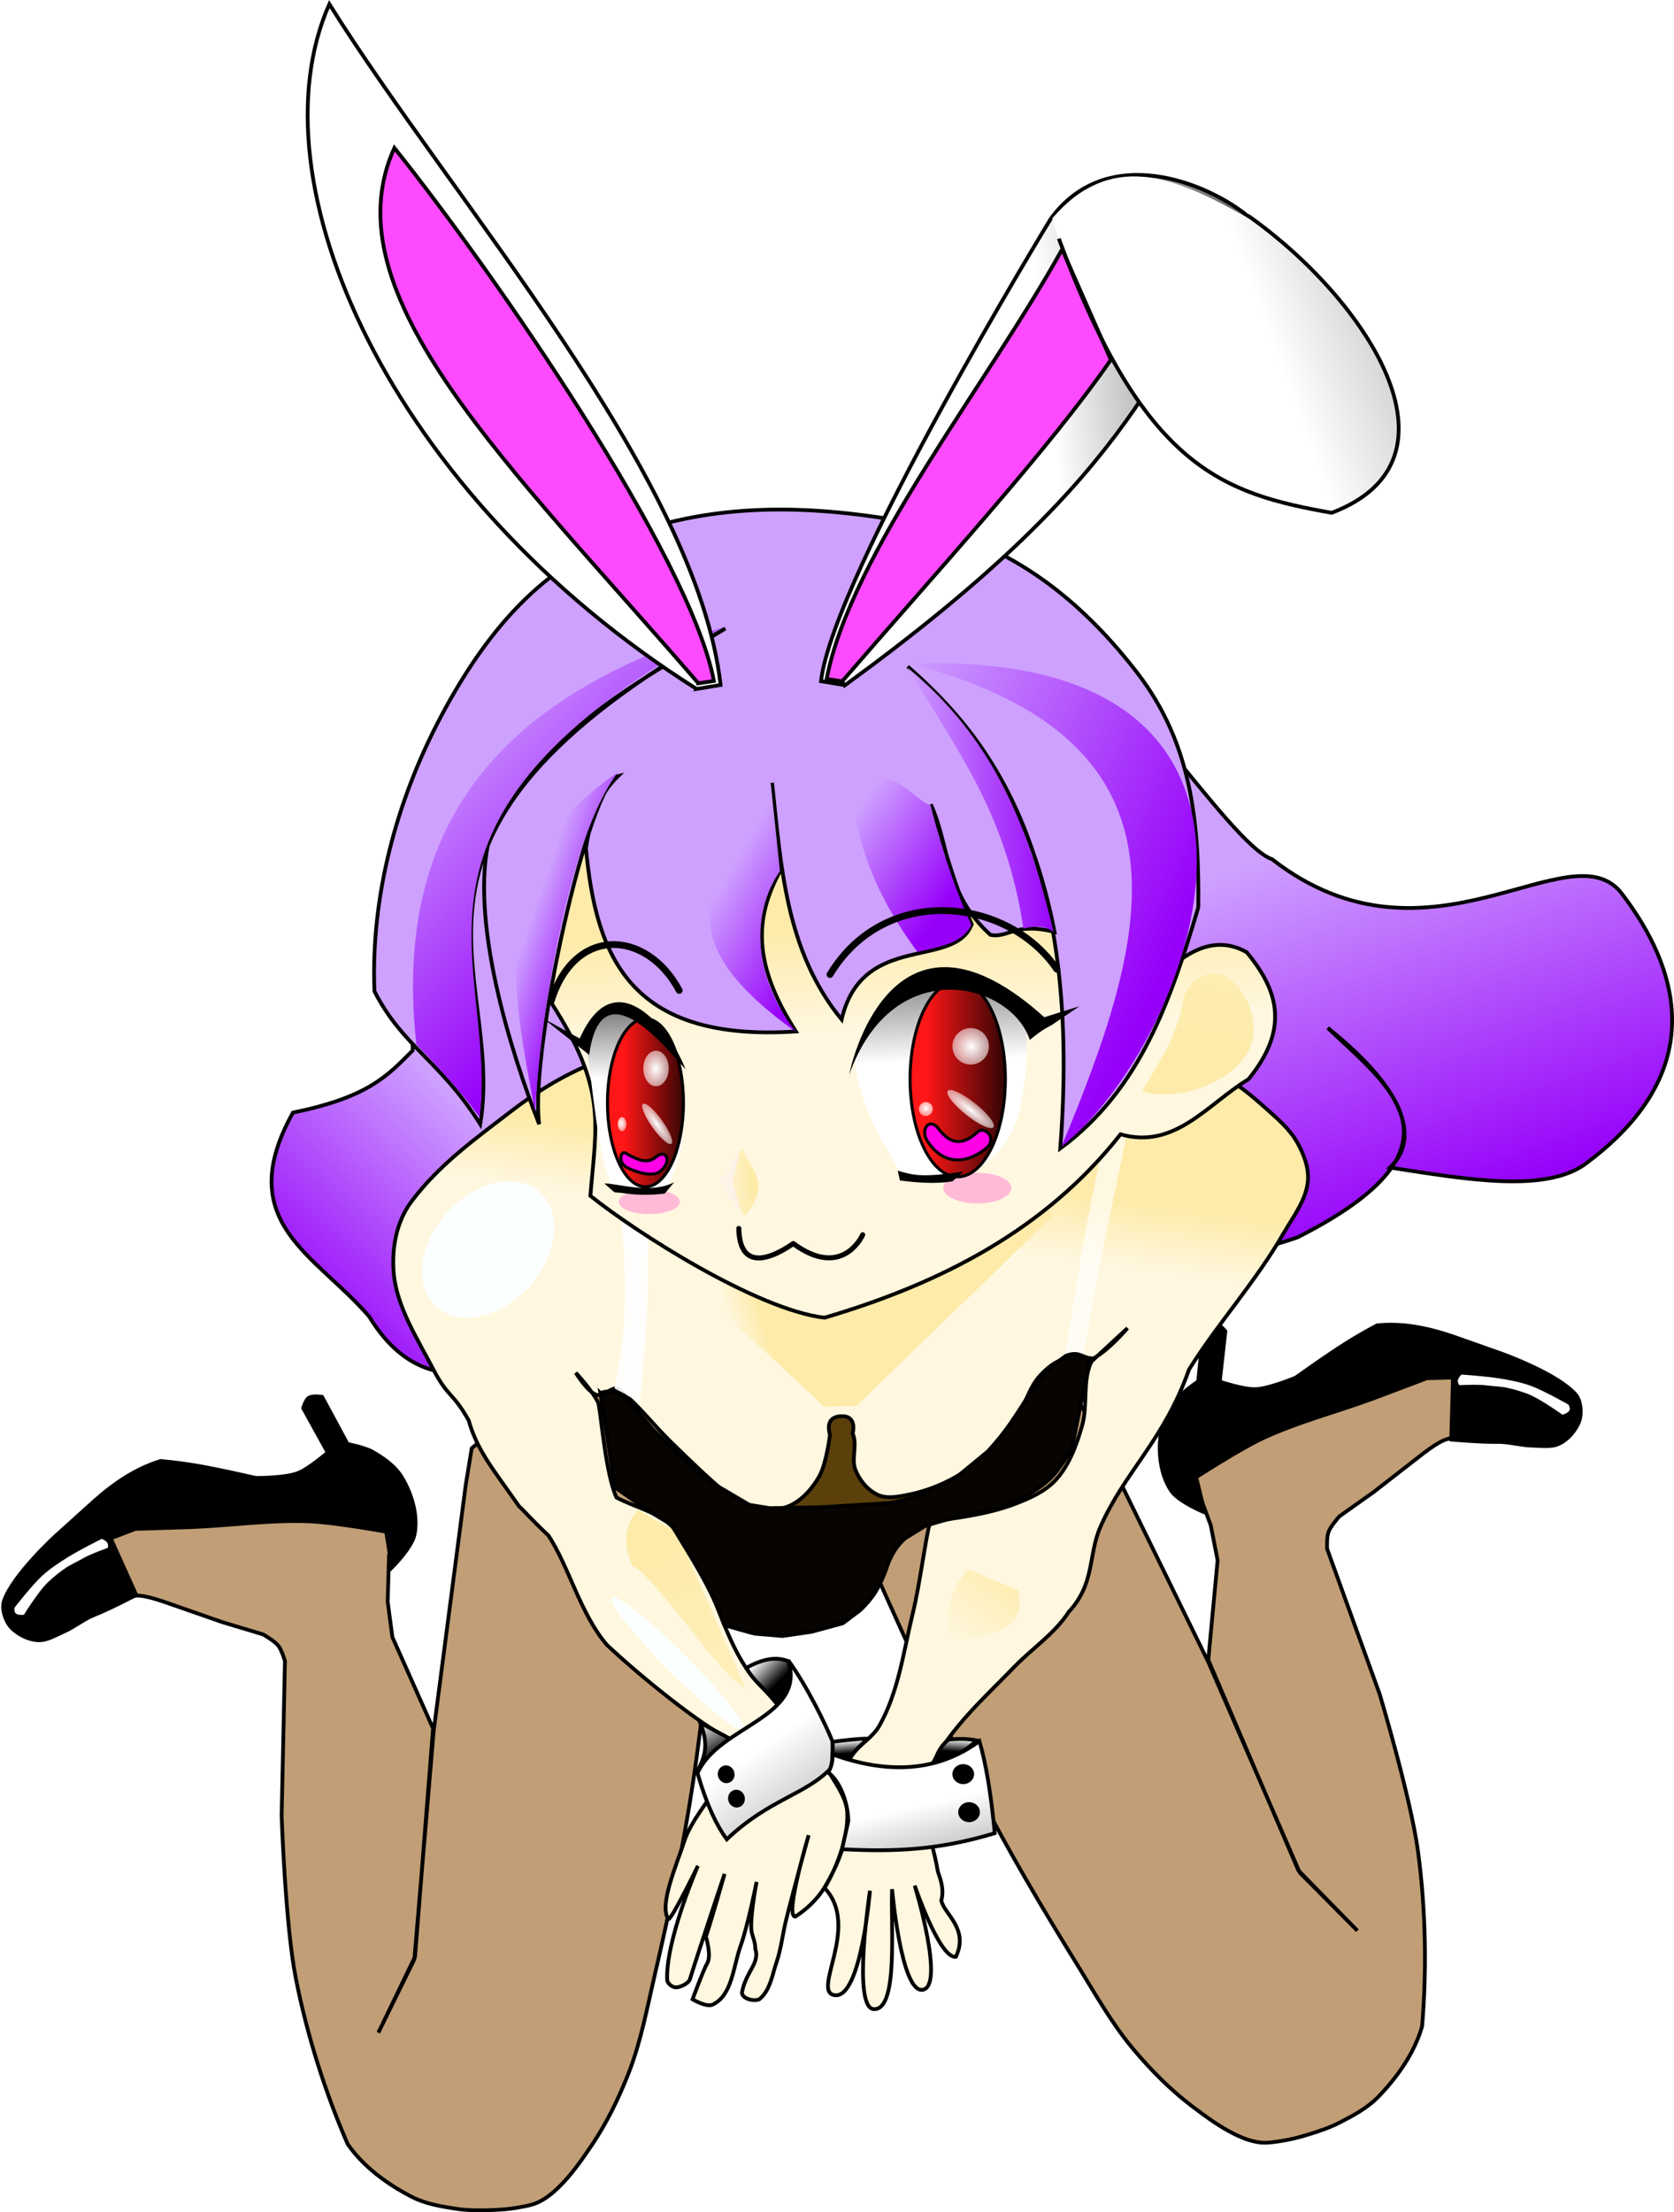
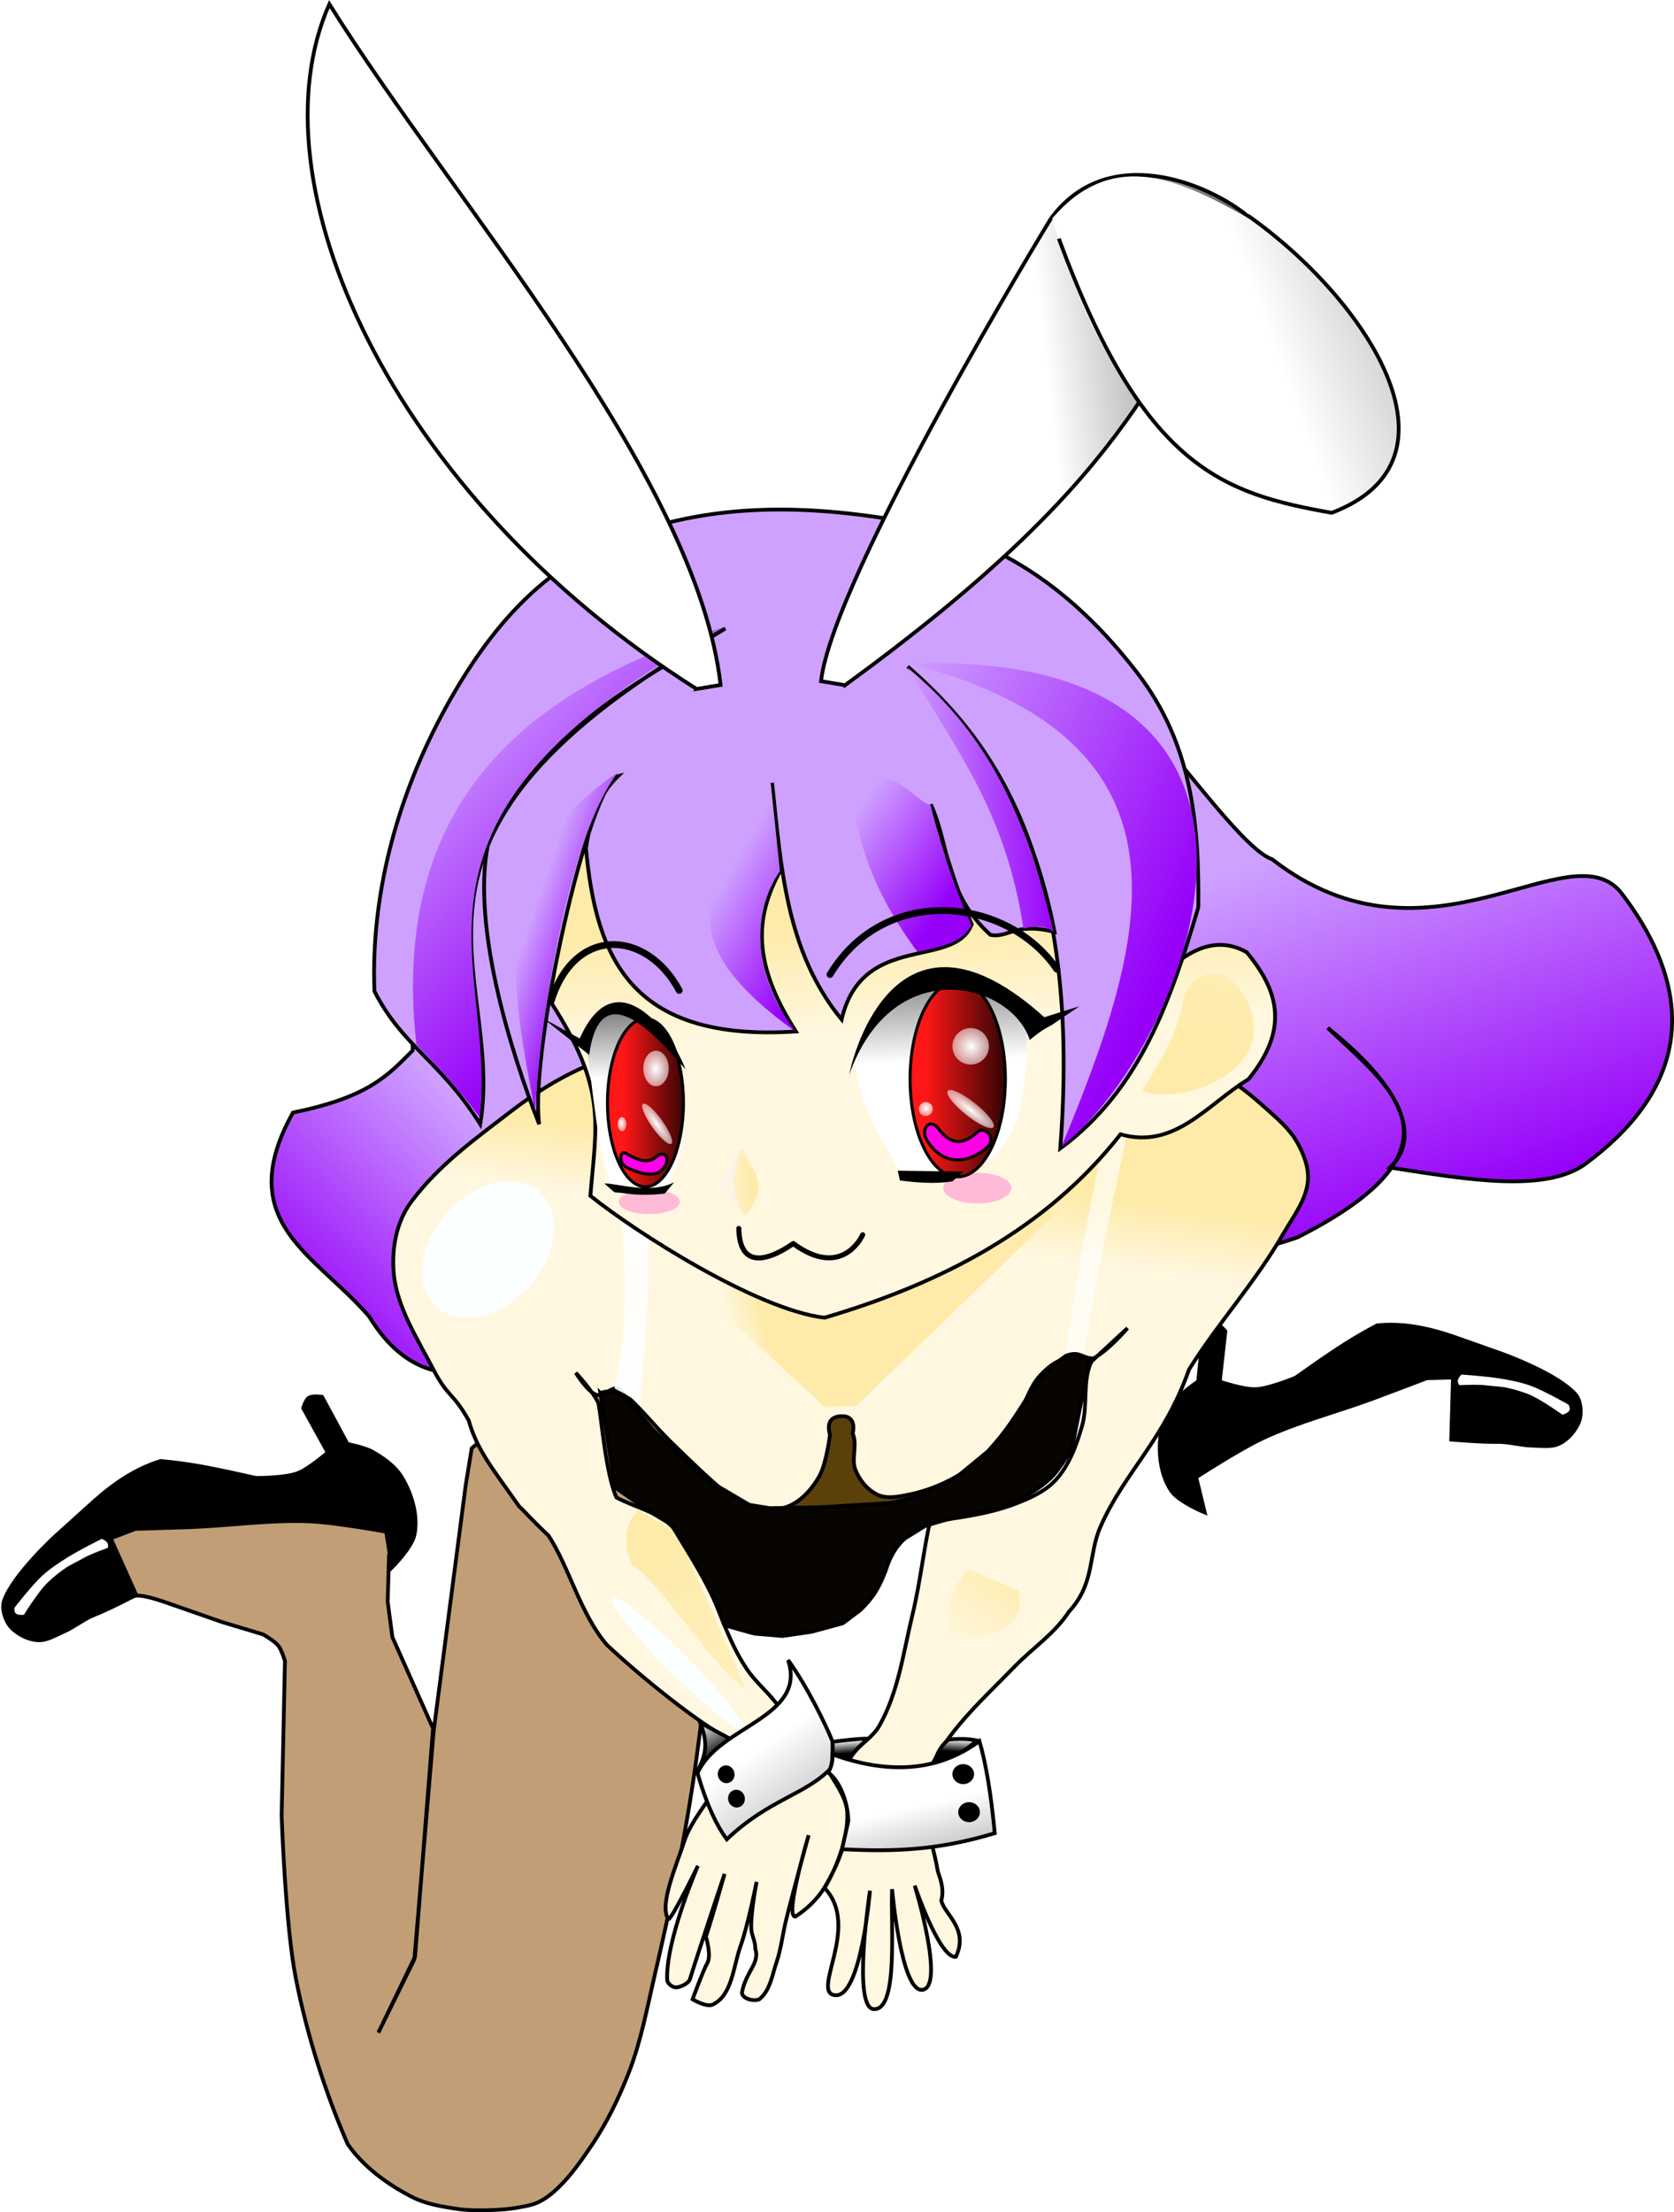
<svg xmlns="http://www.w3.org/2000/svg" xmlns:xlink="http://www.w3.org/1999/xlink" width="125.19mm" height="165.42mm" version="1.1" viewBox="0 0 443.6 586.12">
  <defs>
    <linearGradient id="c">
      <stop stop-color="#fff7df" offset="0" />
      <stop stop-color="#feeba9" offset="1" />
    </linearGradient>
    <linearGradient id="b">
      <stop stop-color="#cea1ff" offset="0" />
      <stop stop-color="#9600f9" offset="1" />
    </linearGradient>
    <filter id="ap" x="-.153" y="-.189" width="1.307" height="1.378" color-interpolation-filters="sRGB">
      <feGaussianBlur stdDeviation="1.585" />
    </filter>
    <filter id="ao" x="-.153" y="-.189" width="1.307" height="1.378" color-interpolation-filters="sRGB">
      <feGaussianBlur stdDeviation="1.585" />
    </filter>
    <linearGradient id="a">
      <stop stop-color="#fff" offset="0" />
      <stop offset="1" />
    </linearGradient>
    <linearGradient id="e">
      <stop stop-color="#ff1616" offset="0" />
      <stop offset="1" />
    </linearGradient>
    <linearGradient id="d">
      <stop stop-color="#fff" offset="0" />
      <stop stop-color="#fff" stop-opacity="0" offset="1" />
    </linearGradient>
    <linearGradient id="y" x1="388.78" x2="387.44" y1="287.1" y2="259.33" gradientUnits="userSpaceOnUse" xlink:href="#c" />
    <linearGradient id="x" x1="410.87" x2="413.29" y1="340.17" y2="322.67" gradientUnits="userSpaceOnUse" xlink:href="#c" />
    <filter id="au" x="-.118" y="-.077" width="1.237" height="1.154" color-interpolation-filters="sRGB">
      <feGaussianBlur stdDeviation="1.875" />
    </filter>
    <filter id="ar" x="-.146" y="-.142" width="1.292" height="1.284" color-interpolation-filters="sRGB">
      <feGaussianBlur stdDeviation="2.135" />
    </filter>
    <linearGradient id="t" x1="388.64" x2="397.6" y1="424.45" y2="421.98" gradientTransform="translate(-1.061 -.707)" gradientUnits="userSpaceOnUse" xlink:href="#c" />
    <filter id="aq" x="-.149" y="-.39" width="1.299" height="1.78" color-interpolation-filters="sRGB">
      <feGaussianBlur stdDeviation="3.102" />
    </filter>
    <linearGradient id="p" x1="513.19" x2="547.76" y1="241.06" y2="340.06" gradientUnits="userSpaceOnUse" xlink:href="#b" />
    <linearGradient id="n" x1="303.62" x2="253.03" y1="308.36" y2="360.36" gradientUnits="userSpaceOnUse" xlink:href="#b" />
    <linearGradient id="ak" x1="306.19" x2="315.9" y1="298.73" y2="298.73" gradientTransform="matrix(2.092 0 0 1.684 -297.06 -197.47)" gradientUnits="userSpaceOnUse" xlink:href="#e" />
    <radialGradient id="j" cx="247.4" cy="348.7" r="1.768" gradientTransform="matrix(1.464 -.077 .047 2.366 -35.793 -494.84)" gradientUnits="userSpaceOnUse" xlink:href="#d" />
    <radialGradient id="g" cx="247.4" cy="348.7" r="1.768" gradientTransform="matrix(2.028 -.267 .066 8.259 -638.3 -3250.4)" gradientUnits="userSpaceOnUse" xlink:href="#d" />
    <radialGradient id="h" cx="247.4" cy="348.7" r="1.768" gradientTransform="matrix(4.301 -.194 .139 6.006 -760.61 -1749.6)" gradientUnits="userSpaceOnUse" xlink:href="#d" />
    <linearGradient id="am" x1="289.14" x2="289.42" y1="349.56" y2="322.51" gradientTransform="matrix(-1.333 0 0 1.333 729.22 -166.57)" gradientUnits="userSpaceOnUse" xlink:href="#a" />
    <linearGradient id="al" x1="343.64" x2="360.22" y1="297.6" y2="297.6" gradientTransform="matrix(1.578 0 0 1.829 -118.62 -245.17)" gradientUnits="userSpaceOnUse" xlink:href="#e" />
    <radialGradient id="i" cx="247.4" cy="348.7" r="1.768" gradientTransform="matrix(2.365 -.077 .077 2.366 -188.4 -498.84)" gradientUnits="userSpaceOnUse" xlink:href="#d" />
    <radialGradient id="f" cx="247.4" cy="348.7" r="1.768" gradientTransform="matrix(2.981 -.315 .097 9.725 -836.17 -3807.6)" gradientUnits="userSpaceOnUse" xlink:href="#d" />
    <radialGradient id="k" cx="247.4" cy="348.7" r="1.768" gradientTransform="matrix(6.163 -.199 .2 6.165 -1158.9 -1809.7)" gradientUnits="userSpaceOnUse" xlink:href="#d" />
    <linearGradient id="an" x1="271.71" x2="270.51" y1="352.8" y2="327.18" gradientTransform="matrix(1.941 0 0 1.849 -100.74 -357.7)" gradientUnits="userSpaceOnUse" xlink:href="#a" />
    <linearGradient id="ai" x1="367.45" x2="377.8" y1="327.04" y2="326.69" gradientUnits="userSpaceOnUse" xlink:href="#c" />
    <filter id="ax" x="-.189" y="-.102" width="1.377" height="1.203" color-interpolation-filters="sRGB">
      <feGaussianBlur stdDeviation="0.755" />
    </filter>
    <linearGradient id="ah" x1="366.88" x2="386.14" y1="326.57" y2="326.57" gradientUnits="userSpaceOnUse">
      <stop stop-color="#fffae7" offset="0" />
      <stop stop-color="#fcdde7" offset="1" />
    </linearGradient>
    <linearGradient id="ag" x1="290.69" x2="349.99" y1="203.23" y2="260.73" gradientUnits="userSpaceOnUse" xlink:href="#b" />
    <linearGradient id="af" x1="316.55" x2="334.9" y1="263.34" y2="269.7" gradientUnits="userSpaceOnUse" xlink:href="#b" />
    <linearGradient id="ae" x1="365.71" x2="392.84" y1="254.01" y2="269.92" gradientUnits="userSpaceOnUse" xlink:href="#b" />
    <linearGradient id="ad" x1="406.1" x2="494.47" y1="211.55" y2="253.62" gradientUnits="userSpaceOnUse" xlink:href="#b" />
    <linearGradient id="ac" x1="418.18" x2="458.44" y1="225.59" y2="225.59" gradientUnits="userSpaceOnUse" xlink:href="#b" />
    <linearGradient id="ab" x1="406.6" x2="434" y1="226.52" y2="245.43" gradientUnits="userSpaceOnUse" xlink:href="#b" />
    <filter id="aw" x="-.139" y="-.105" width="1.279" height="1.211" color-interpolation-filters="sRGB">
      <feGaussianBlur stdDeviation="0.812" />
    </filter>
    <linearGradient id="aa" x1="418.49" x2="352.65" y1="526.99" y2="420.49" gradientUnits="userSpaceOnUse" xlink:href="#c" />
    <linearGradient id="z" x1="430.13" x2="446.85" y1="448.7" y2="427.2" gradientTransform="translate(-1.4418e-7 4.7524e-6)" gradientUnits="userSpaceOnUse" xlink:href="#c" />
    <filter id="av" x="-.237" y="-.243" width="1.474" height="1.486" color-interpolation-filters="sRGB">
      <feGaussianBlur stdDeviation="1.899" />
    </filter>
    <linearGradient id="w" x1="374.14" x2="430.4" y1="480.7" y2="559.9" gradientTransform="translate(-1.2972e-8 4.728e-6)" gradientUnits="userSpaceOnUse" xlink:href="#a" />
    <linearGradient id="u" x1="362.88" x2="368.07" y1="470.21" y2="479.22" gradientTransform="translate(-1.2972e-8 4.728e-6)" gradientUnits="userSpaceOnUse" xlink:href="#a" />
    <linearGradient id="v" x1="376.78" x2="382.56" y1="455.45" y2="461.11" gradientTransform="translate(-1.2972e-8 4.728e-6)" gradientUnits="userSpaceOnUse" xlink:href="#a" />
    <linearGradient id="s" x1="428.66" x2="441.55" y1="490.39" y2="547.67" gradientUnits="userSpaceOnUse" xlink:href="#a" />
    <linearGradient id="r" x1="431.19" x2="430.96" y1="474.19" y2="477.64" gradientUnits="userSpaceOnUse" xlink:href="#a" />
    <linearGradient id="q" x1="402.11" x2="402.38" y1="474.68" y2="478.13" gradientUnits="userSpaceOnUse" xlink:href="#a" />
    <linearGradient id="o" x1="379.18" x2="416.66" y1="206.05" y2="295.05" gradientUnits="userSpaceOnUse" xlink:href="#a" />
    <linearGradient id="m" x1="455.93" x2="547.6" y1="115.47" y2="105.22" gradientUnits="userSpaceOnUse" xlink:href="#a" />
    <linearGradient id="l" x1="523" x2="676.6" y1="125.81" y2="69.808" gradientUnits="userSpaceOnUse" xlink:href="#a" />
    <linearGradient id="aj" x1="526.01" x2="483.73" y1="148.46" y2="289.88" gradientUnits="userSpaceOnUse" xlink:href="#c" />
    <filter id="at" x="-.488" y="-1.081" width="1.975" height="3.162" color-interpolation-filters="sRGB">
      <feGaussianBlur stdDeviation="3.663" />
    </filter>
    <filter id="as" x="-.488" y="-1.081" width="1.975" height="3.162" color-interpolation-filters="sRGB">
      <feGaussianBlur stdDeviation="3.663" />
    </filter>
  </defs>
  <g transform="translate(-178.16 -13.529)" fill-rule="evenodd">
    <path d="m372.29 384.68s-5.397 67.373-10.43 100.76c-2.615 17.346-6.279 34.533-10.253 51.619-2.018 8.673-3.61 17.424-6.894 25.809-2.628 6.71-5.851 13.307-9.899 19.269-2.662 3.921-5.415 7.86-8.839 11.137-1.524 1.459-3.221 2.807-5.127 3.712-1.652 0.785-3.502 1.093-5.303 1.414-2.505 0.447-5.058 0.64-7.601 0.707-2.948 0.078-5.924 0.091-8.839-0.354-4.041-0.616-8.21-1.31-11.844-3.182-6.513-3.354-12.793-7.947-16.971-13.965-5.878-13.505-10.808-28.903-13.789-44.194-2.732-14.017-3.712-42.78-3.712-42.78l0.884-41.012s-0.847-2.909-1.768-4.066c-1.05-1.319-4.066-3.005-4.066-3.005l-10.607-3.182-15.203-5.303s-4.526-1.626-6.894-1.768c-3.144-0.188-9.369 1.237-9.369 1.237h-6.541l-3.889-10.783 10.607-9.723 11.137-3.182 18.915-1.237 28.638-0.707 16.44 0.884 3.182 6.364-3.005 6.364-0.354 12.374 1.237 9.369 10.783 24.218-4.773 60.458-9.723 20.153 9.546-19.445 5.127-60.634 8.485-65.054 1.591-9.723 4.066-3.359 24.395-36.416 14.496-1.061 19.092 5.657z" fill="#c19e76" stroke="#000" />
-     <path d="m395.39 396.45s26.656 62.11 42.101 92.138c8.024 15.6 16.991 30.712 26.22 45.631 4.685 7.573 8.992 15.355 14.785 22.25 4.636 5.518 9.799 10.737 15.541 15.092 3.776 2.864 7.644 5.716 11.936 7.726 1.911 0.895 3.949 1.629 6.044 1.878 1.817 0.216 3.668-0.085 5.477-0.356 2.517-0.377 4.997-1.011 7.428-1.76 2.818-0.869 5.642-1.808 8.262-3.161 3.632-1.876 7.359-3.867 10.205-6.802 5.099-5.26 9.58-11.62 11.614-18.659 1.251-14.675 0.999-30.842-1.066-46.283-1.893-14.154-10.161-41.721-10.161-41.721l-13.951-38.577s-0.127-3.028 0.375-4.418c0.573-1.585 2.892-4.147 2.892-4.147l9.032-6.406 12.709-9.886s3.769-2.988 5.967-3.879c2.919-1.184 9.273-1.823 9.273-1.823l6.197-2.091 0.237-11.461-13.159-5.821-11.57 0.546-18.318 4.876-27.361 8.487-15.295 6.094-0.98 7.047 4.882 5.069 4.292 11.612 1.823 9.273-2.474 26.395 23.854 55.758 15.656 15.986-15.262-15.372-24.245-55.812-28.841-58.926-4.616-8.704-4.926-1.882-34.758-26.704-14.074 3.63-16.281 11.464z" fill="#c19e76" stroke="#000" />
    <path d="m323 192.36c-11.941 9.91-25.011 13.606-34.5 37l-1 62.5c-6.736 6.776-11.759 12.342-31.707 16.45-16.205 29.127 6.067 37.567 20.207 54.05 16.971 27.717 39.21 7.212 51.435 15.944 56.375-29.148 13.164-1.577 32.065-11.944l11-168z" fill="url(#n)" stroke="#000" stroke-width="1px" />
    <path d="m451 175.86c20.009 8.294 52.8 61.461 64.243 65.305 41.71 32.506 79.121-8.761 92.757 9.195 11.441 15.065 26.712 44.136-9 71-10.451 8.431-31.68 4.735-52.5 1.5 7.318-6.868 5.541-19.418-16.5-37 16.339 15.552 39.261 31.539-8 55.5-32.264 11.182-54.902 4.484-68.5-19l25-62.5z" fill="url(#p)" stroke="#000" stroke-width="1px" />
    <ellipse cx="395.63" cy="402.18" rx="36.416" ry="22.981" fill="#5c400c" />
    <g>
      <path d="m179.25 437.61c2.428-6.941 13.75-17.25 13.75-17.25l10.25-9.25c5.468-4.821 11.013-8.514 17.5-10.5 7.912 0.754 12.57 1.763 18.5 3l6.75 1.5s7.543 0.042 11-1.25c3.031-1.133 8-5.5 8-5.5l-6.5-11.75s0.622-2.185 1.5-2.75c0.984-0.633 3.5-0.25 3.5-0.25l6.75 12.5s4.52 0.896 6.5 2c3.095 1.726 6.201 3.947 8 7 2.598 4.407 4.236 9.98 3.25 15-0.681 3.47-6 8.75-6 8.75l-1.5-9.5s-13.444-2.455-20.25-2.75c-10.336-0.448-20.663 1.081-31 1.5-5.082 0.206-15.25 0.5-15.25 0.5l-6.5 2.5 6.75 15s-7.159 3.751-11 5.25c-2.918 1.139-5.378 3.25-8.25 4.5-2.175 0.947-4.381 2.364-6.75 2.25-2.459-0.119-4.929-1.343-6.75-3-1.131-1.03-1.862-2.52-2.25-4-0.296-1.129-0.385-2.399 0-3.5z" stroke="#000" stroke-width="1px" />
      <path d="m182 439.49s4.607-5.968 7.375-8.5c2.048-1.873 4.4-3.398 6.75-4.875 2.889-1.815 9-4.875 9-4.875 1.876 0.792 1.688 1.583 1.625 2.375 0 0-4.638 1.642-6.75 2.875-1.36 0.794-3.201 1.61-4.5 2.5-1.651 1.131-2.896 2.153-4.375 3.5-2.73 2.485-6.625 8.875-6.625 8.875-2.496 0.206-2.63-0.768-2.5-1.875z" fill="#fff" filter="url(#ap)" />
    </g>
    <g transform="matrix(-.923 .384 .384 .923 593.01 -89.862)">
      <path d="m179.25 437.61c2.428-6.941 13.75-17.25 13.75-17.25l10.25-9.25c5.468-4.821 11.013-8.514 17.5-10.5 7.912 0.754 12.57 1.763 18.5 3l6.75 1.5s7.543 0.042 11-1.25c3.031-1.133 8-5.5 8-5.5l-6.5-11.75s0.622-2.185 1.5-2.75c0.984-0.633 3.5-0.25 3.5-0.25l6.75 12.5s4.52 0.896 6.5 2c3.095 1.726 6.201 3.947 8 7 2.598 4.407 4.236 9.98 3.25 15-0.681 3.47-6 8.75-6 8.75l-1.5-9.5s-13.444-2.455-20.25-2.75c-10.336-0.448-20.663 1.081-31 1.5-5.082 0.206-15.25 0.5-15.25 0.5l-6.5 2.5 6.75 15s-7.159 3.751-11 5.25c-2.918 1.139-5.378 3.25-8.25 4.5-2.175 0.947-4.381 2.364-6.75 2.25-2.459-0.119-4.929-1.343-6.75-3-1.131-1.03-1.862-2.52-2.25-4-0.296-1.129-0.385-2.399 0-3.5z" stroke="#000" stroke-width="1px" />
      <path d="m182 439.49s4.607-5.968 7.375-8.5c2.048-1.873 4.4-3.398 6.75-4.875 2.889-1.815 9-4.875 9-4.875 1.876 0.792 1.688 1.583 1.625 2.375 0 0-4.638 1.642-6.75 2.875-1.36 0.794-3.201 1.61-4.5 2.5-1.651 1.131-2.896 2.153-4.375 3.5-2.73 2.485-6.625 8.875-6.625 8.875-2.496 0.206-2.63-0.768-2.5-1.875z" fill="#fff" filter="url(#ao)" />
    </g>
    <path d="m389 336.36c-46.488 1.635-34.072-49.069-54-41-7.622 3.087-14.815 7.53-21.323 12.53-9.505 7.302-19.229 14.253-26.5 24-3.989 5.347-5.244 12.323-4.677 18.97 0.752 8.808 6.257 17.346 10.5 25.5 3.927 7.546 5.148 5.96 9.364 13.516 2.271 8.087 6.652 13.119 13.363 22.766 0.832 0.648 3.432 3.679 7.773 7.718 5.549 8.482 8.383 20.664 15.5 29 11.335 10.621 28.171 23.541 33 25 5.913 3.825-9.361 17.451-12.436 26.81-2.215 6.741-6.882 17.354-4.243 20.86 1.21-0.625 7.778-14.142 7.778-14.142s-8.698 20.008-8.132 30.406c0.278 0.877 1.21 1.641 2.121 1.768 1.15 0.16 3.543-1.013 3.889-2.121 2.765-8.854 9.192-27.931 9.192-27.931s-3.594 12.727-4.95 16.617c0 0 1.567 5.047 0.354 7.071-0.998 1.666-3.889 9.546-3.889 9.546s3.642 2.181 5.303 1.414c5.217-2.408 5.481-10.149 7.425-15.556 1.973-5.487 4.243-16.971 4.243-16.971s-1.588 8.226-1.414 12.374c0.075 1.801 1.148 3.503 1.061 5.303 1.306 3.882-2.492 6.028-3.535 11.667 0.102 1.651 3.075 2.383 4.596 1.768 2.886-2.293 3.423-6.456 4.596-9.899 1.208-3.545 1.581-7.323 2.475-10.96 1.861-7.579 6.01-22.627 6.01-22.627s-6.469 21.65-3.535 21.567c2.928-1.842 5.893-4.633 7.778-7.778 3.546-5.915 6.447-12.916 6.01-19.799-0.237-3.738-2.681-7.035-4.596-10.253-4.171-7.008-9.696-13.124-14.849-19.445-2.27-2.784-5.046-5.165-7.071-8.132-8.024-11.755-9.737-27.764-19.799-37.83-3.95-3.952-9.44-5.028-14.849-7.778-2.803-6.061-3.964-20.762-4.773-24.926-1.322-3.1-6.01-8.132-6.01-8.132s3.094 5.068 5.48 5.834c1.96 0.629 4.42-2.721 6.01-1.414 5.55 4.559 8.568 8.852 13.789 13.965 4.55 4.456 10.592 10.33 15.556 14.319 1.849 1.486 4.037 2.723 6.364 3.182 3.13 0.618 6.645 0.622 9.546-0.707 3.333-1.527 5.96-4.594 7.778-7.778 1.871-3.276 2.828-10.96 2.828-10.96-0.445-1.57-0.997-4.926 3.182-4.95 4.15-0.024 2.828 4.596 2.828 4.596 1.312 2.769-0.386 6.684 0.707 9.546 1.072 2.807 3.268 5.491 6.01 6.718 2.367 1.058 5.233 0.496 7.778 0 5.241-1.021 10.378-3.091 14.849-6.01 5.234-3.417 9.83-7.975 13.435-13.081 2.768-3.92 3.679-9.16 6.983-12.64 1.924-2.026 3.76-3.584 6.452-4.331 1.934-0.537 4.653 1.034 6.541 0.354 4.125-1.486 10.076-8.485 10.076-8.485l-9.546 8.839c-2.458 5.041-0.91 11.503-2.475 16.971-1.48 5.168-3.409 10.559-7.071 14.496-2.877 3.093-7.013 4.857-10.96 6.364-7.082 2.704-16.341 3.83-22.274 4.596-1.469 6.078-2.647 16.353-4.596 24.395-2.433 10.038-3.755 20.708-8.839 29.698-1.807 3.195-5.495 5.01-7.425 8.132-1.59 2.571-3.382 5.443-3.258 8.464 1.304 1.576 2.043 3.73 2.174 6.41 0.343 7.005-3.199 15.345-6.013 19.971 9.762 10.236-3.86 27.831 2.85 28.422 6.853 0.603 9.188-27.7 9.188-27.7s-4.774 31.113 1.023 31.38c6.557 0.303 4.427-22.193 4.836-31.784 0 0 2.367 27.18 7.965 26.675 6.29-0.567-1.968-27.627-1.968-27.627s6.617 19.513 10.909 18.862c3.554-7.46-3.155-11.323-3.867-14.922 1.014-3.395-0.825-7.101-0.924-7.722-0.398-2.482-1.006-4.892-1.613-7.265-0.607-2.372-1.215-4.707-1.613-7.035-0.398-2.329-0.586-4.652-0.356-7.002s0.88-4.728 2.157-7.165c5.216-9.951 13.935-17.678 21.75-25.75 4.761-4.917 10.646-8.756 14.366-14.501 7.033-7.587 5.12-15.038 8.384-22.499 6.4-14.631 16.964-23.092 23.5-41.75 7.758-12.379 17.73-23.327 25-36 2.56-4.463 6.073-8.873 6.5-14 0.287-3.445-1.073-6.977-2.75-10-2.088-3.765-5.532-6.641-8.75-9.5-3.614-3.211-7.389-6.414-11.75-8.5-3.428-1.64-7.259-2.332-11-3-30.139-5.383-46.898 39.079-101.5 41z" fill="url(#x)" stroke="#000" />
    <ellipse transform="matrix(.311 -.702 .538 .533 64.032 220.21)" cx="56.327" cy="513.39" rx="4.037" ry="32.706" fill="#fcffff" filter="url(#au)" />
    <ellipse transform="matrix(-.643 .766 -.791 -.612 0 0)" cx="84.412" cy="-457.39" rx="20.44" ry="14.667" fill="#fcffff" filter="url(#ar)" />
    <path d="m396.69 386.27-44.901-41.719c15.555-18.876 87.01-39.313 105.36-8.839l-51.972 50.205z" fill="url(#t)" filter="url(#aq)" />
    <path d="m347.25 413.61c-3.099 3.473-4.38 7.956-1.5 14.75 5.665 2.246 24.951 31.486 30 32.5l-18-41.25z" fill="url(#aa)" filter="url(#aw)" />
    <path d="m434.75 429.36 13.25 5.5c2.3 10.642-7.167 12.458-18 13.25-2.041-6.579-0.542-12.837 4.75-18.75z" fill="url(#z)" filter="url(#av)" />
    <path d="m460.25 373.11h5s3.607-21.913 6-32.75c3.583-16.223 10.5-50.75 10.5-50.75l-5-0.75s-6.654 28.767-9.5 43.25c-1.973 10.042-3.553 20.158-5.25 30.25-0.602 3.58-1.75 10.75-1.75 10.75z" fill="#fff" fill-opacity=".636" />
    <path d="m341 381.36 6.75 3.75s1.429-14.484 1.75-21.75c0.453-10.24 0.712-20.51 0.25-30.75-0.574-12.715-3.75-38-3.75-38l-7.75 1.75s4.471 33.093 5.25 49.75c0.335 7.159 0.372 14.36-0.25 21.5-0.403 4.627-2.25 13.75-2.25 13.75z" fill="#fff" fill-opacity=".917" />
    <path d="m337.25 382.61 3.875 25c4.714 3.25 8.926 6.5 14.875 9.75 5.448 9.026 10.593 16.766 14.125 26.75 1.987 0.583 5.691 1.667 8 2.25l7.375 0.625 7.75-1.125 8.25-2.25 4.5-3.375c4.268-3.981 5.526-7.293 6.875-10.625 1.183-3.884 2.943-6.615 5.125-8.5l5.25-3.25s4.691-1.47 6.875-2c5.662-1.375 11.204-1.821 16.5-4.25 3.509-1.609 7.057-3.754 9.75-6.25 2.705-2.507 5.875-8.25 5.875-8.25l4.75-23.75c-2.108-0.23-3.043-1.925-6.375-0.625l-4.75 3.5-5.125 7c-3.059 4.716-5.6 9.21-10.875 14.875l-8.5 7-11 5.125-6.125 1.5-18.625 1.125-13.5 0.25-5.375-0.875-12.125-7.125-13.375-12.75-7.75-9.125c-2.467-1.361-4.446-1.253-6.25-0.625z" fill="#070401" stroke="#000" stroke-width="1px" />
-     <path d="m376 455.39c4.931-2.727 8.377-2.797 10.96-1.768 4.553 8.009 0.677 10.09-2.033 12.198-2.21-3.176-7.513-7.135-8.927-10.43z" fill="url(#v)" stroke="#000" stroke-width="1px" />
    <path d="m362.92 482.79c2.635-4.606 2.712-7.906 0.795-12.816l8.574 4.596c-1.044 6.757-5.688 6.298-9.369 8.22z" fill="url(#u)" stroke="#000" stroke-width="1px" />
    <path d="m398.81 475.01c0.105-0.03 7.681-0.995 9.369-0.795-1.862 1.607-3.692 3.235-4.861 5.303l-4.508-1.237z" fill="url(#q)" stroke="#000" stroke-width="1px" />
    <path d="m363 483.36c5.421-12.634 29.056-14.631 24-30 5.162 7.129 9.906 17.025 11.75 21.5 0 0 0.25 5-0.5 7.25-6.589 6.915-16.298 8.107-27.5 18.75-2.583-3.543-5.167-8.645-7.75-17.5z" fill="url(#w)" stroke="#000" stroke-width="1px" />
    <ellipse transform="matrix(.973 -.232 .232 .973 0 0)" cx="248.25" cy="556.23" rx="2.22" ry="2.363" />
    <ellipse transform="matrix(.973 -.232 .232 .973 0 0)" cx="249.41" cy="563.14" rx="2.22" ry="2.363" />
    <path d="m436.99 474.66c-2.553-0.518-4.759-0.465-7.425-0.265-2.013 1.594-3.201 3.739-3.801 6.276 3.809-0.985 8.006-2.92 11.225-6.01z" fill="url(#r)" stroke="#000" stroke-width="1px" />
    <path d="m398.81 478.37c14.788 5.32 27.874 4.577 38.891-3.535 1.677 5.73 3.05 13.718 4.066 24.395-14.684 4.434-26.269 4.992-40.482 4.243l1.679-7.425c-0.021-4.029-1.758-10.168-5.303-12.905 1.181-2.229 1.106-3.454 1.149-4.773z" fill="url(#s)" stroke="#000" stroke-width="1px" />
    <ellipse cx="433.41" cy="483.58" rx="2.873" ry="2.652" />
    <ellipse cx="434.96" cy="493.66" rx="2.873" ry="2.652" />
    <path d="m324.33 279.32c14.645 22.868 11.862 31.747 10.275 51.031 12.115 9.715 44.036 30.144 62.033 32.303 31.057-9.166 58.592-23.381 78.455-48.6 14.411 4.152 23.156-8.109 33.898-14.587 11.465-13.998 7.252-24.227-0.418-33.625-9.992-5.655-19.124 1.542-28.02 12.255 6.349-27.131 6.638-50.466-6.967-72.981-21.972-36.36-49.811-40.368-82.761-38.817-32.578 1.533-48.652 16.753-57.989 36.169-7.103 14.769-11.505 26.998-15.215 39.376z" fill="url(#y)" stroke="#000" />
    <path d="m374.77 317.86-5.48 8.309 6.364 9.546c6.183-8.426 3.085-10.135-0.884-17.854z" fill="url(#ai)" filter="url(#ax)" />
    <path d="m491.76 277.56c-1.031 9.679-6.323 17.227-10.96 25.102 9.934 2.813 23.264-2.183 27.931-10.253 6.604-11.42-8.423-30.952-16.971-14.849z" fill="url(#aj)" />
    <ellipse cx="437.14" cy="328.3" rx="9.016" ry="4.066" fill="#ffbad7" filter="url(#at)" />
    <ellipse transform="matrix(.897 0 0 .799 9.958 85.025)" cx="379.33" cy="309.03" rx="9.016" ry="4.066" fill="#ffbad7" filter="url(#as)" />
  </g>
  <g transform="translate(-178.16 -13.529)" fill-rule="evenodd">
    <path d="m333.43 238.26c2.658 28.36 11.327 51.44 55.632 48.545-11.445-17.855-10.96-30.052-4.177-42.503l-2.131-23.385c2.399 22.026 3.504 44.439 18.427 62.732 5.421-23.373 29.92-13.209 34.483-25.258-5.728-13.123-7.24-21.186-10.835-31.75 5.166 11.505 3.66 23.602 15.785 34.567 4.815 0.945 6.387-3.434 16.994-0.772-6.062-31.36-19.584-53.058-38.919-70.324 19.229 16.854 46.631 47.37 40.438 127.68 21.318-15.642 29.323-39.527 36.579-63.877 0.226-22.255-1.678-43.284-16.123-62.049-12.933-16.8-32.243-35.015-61.658-40.163-26.926-4.713-50.313-4.67-73.2 3.438-20.453 7.246-36.075 22.368-49.848 48.471-11.711 22.193-18.488 47.545-17.49 72.552 7.604 14.796 17.216 18.149 28.032 35.209 6.821-41.566-32.941-76.18 64.965-131.34-30.427 18.438-48.022 28.311-62.462 55.214-5.524 21.858 5.679 57.218 13.115 76.127-2.619-19.853 13.349-90.588 20.901-92.251-5.45 5.258-7.421 12.007-8.509 19.135z" fill="#cea1ff" stroke="#000" />
    <path d="m305.25 309.61c-5.246-7.468-11.059-13.233-16.75-19.366-7.709-68.998 35.465-95.96 81.5-110.63-94.175 51.343-59.659 88.486-64.75 130z" fill="url(#ag)" />
    <path d="m341.89 218.15c-34.808 23.422-28.475 55.528-21.92 89.979 1.186-23.521 8.446-72.122 21.92-89.979z" fill="url(#af)" />
    <path d="m389.09 286.92c-11.377-14.265-12.107-31.273-4.243-42.603l-2.475-23.511c-4.675 20.475-37.637 34.555 6.718 66.114z" fill="url(#ae)" />
    <path d="m419.31 189.34c114.7-4.177 74.57 100.91 40.128 127.99 22.653-54.555 39.074-107.28-40.128-127.99z" fill="url(#ad)" />
    <path d="m418.61 190.4c22.12 18.134 31.792 40.736 38.714 70.004-2.31-1.649-4.704-1.587-7.955-0.884-4.596-29.926-16.45-45.61-30.759-69.12z" fill="url(#ac)" />
    <path d="m424.79 226.99c-7.146-3.561-6.781-8.403-20.506-7.425-0.361 14.685 5.076 30.039 16.971 46.139 5.835-1.387 11.685-2.025 14.319-7.071-3.458-7.455-7.443-18.302-10.783-31.643z" fill="url(#ab)" />
  </g>
  <g transform="translate(-178.16 -13.529)">
    <path d="m341.01 330.11c-4.929-10.976-5.682-30.084-7.79-41.172 2.106-9.709 13.593-9.859 23.509 3.18 5.836 14.168 1.66 32.237-2.983 37.193-4.817 0.454-7.534-0.651-12.735-0.734z" fill="url(#am)" />
    <ellipse cx="349.11" cy="318.1" rx="8.013" ry="7.718" fill="#ff00e7" />
    <path d="m349.2 283.43c-5.557 0-10.069 9.98-10.069 22.266 0 12.285 4.513 22.266 10.069 22.266 5.557 0 10.069-9.98 10.069-22.266 0-12.285-4.513-22.266-10.069-22.266zm-5.285 35.597c3.595 2.029 5.874 2.878 8.033 1.042 2.692-2.29 4.569 1.106 1.112 3.842-2.153 1.704-6.978-0.107-8.752-1.042-2.513-1.324-1.7-4.58-0.392-3.842z" fill="url(#ak)" stroke="#000" stroke-linecap="round" stroke-linejoin="round" stroke-width=".8" />
    <ellipse cx="352" cy="296.61" rx="3.375" ry="4.711" fill="url(#h)" />
    <ellipse cx="343" cy="311.36" rx="1.149" ry="1.856" fill="url(#j)" />
    <ellipse transform="matrix(-.91 .415 -.57 -.821 0 0)" cx="-113.67" cy="-436.62" rx="1.591" ry="6.478" fill="url(#g)" />
    <path d="m324.21 278.77c6.233-20.089 25.346-18.918 33.941-2.828" fill="none" stroke="#000" stroke-linecap="round" stroke-width="1.8" />
    <path d="m398.1 271.72c14.718-24.332 47.266-20.332 60.104-1.414" fill="none" stroke="#000" stroke-linecap="round" stroke-width="1.8" />
    <path d="m359.78 296.84c-10.122-11.935-22.73-23.887-25.497-3.833l-12.165-9.665 9.665 5.333c9.95-22.462 25.496 0.446 27.996 8.166z" fill-rule="evenodd" />
    <path d="m417.2 324.85 14.776 0.131c20.02-5.191 17.971-28.241 18.33-43.826-11.744-10.719-35.152-14.398-45.512 12.175 0.161 12.967 9.198 25.709 12.406 31.521z" fill="url(#an)" />
    <ellipse cx="431.95" cy="313.44" rx="8.955" ry="8.131" fill="#ff00e7" />
    <path d="m431.95 273.52c-6.974 0-12.625 11.61-12.625 25.899 0 14.29 5.652 25.899 12.625 25.899 6.974 0 12.625-11.61 12.625-25.899 0-14.29-5.652-25.899-12.625-25.899zm-5.193 38.936c2.531 3.253 5.618 5.502 10.485 0.948 1.758-1.645 5.617 1.732 2.018 4.55-5.539 4.339-11.587 3.963-15.463-2.297-1.804-2.914 0.684-6.126 2.959-3.202z" fill="url(#al)" stroke="#000" stroke-linecap="round" stroke-linejoin="round" stroke-width=".8" />
    <path d="m403.2 298.24c2.027-10.017 14.856-48.422 51.69-15.211l9.29-2.895-6.541 4.437c-1.1 0.848-1.784 0.984-3.159 1.891-1.375 0.907-3.44 2.587-3.44 2.587-4.859-15.086-36.163-23.478-47.841 9.191z" fill-rule="evenodd" />
    <path d="m356.81 326.76c-6.405 3.306-15.293 0.19-18.497 0.333l2.666 2.333c3.486 0.149 5.762 1.187 13.332 0.333z" fill-rule="evenodd" />
    <circle cx="435.38" cy="290.74" r="4.836" fill="url(#k)" />
-     <path d="m416.05 323.7 0.589 2.592c4.635 0.587 9.27 0.966 13.905 0.236l2.946-2.592c-10.516 1.489-12.626 1.176-17.44-0.236z" fill-rule="evenodd" />
+     <path d="m416.05 323.7 0.589 2.592c4.635 0.587 9.27 0.966 13.905 0.236l2.946-2.592z" fill-rule="evenodd" />
    <circle cx="423.5" cy="307.36" r="1.856" fill="url(#i)" />
    <ellipse transform="matrix(-.964 .266 -.754 -.657 0 0)" cx="-65.093" cy="-494.18" rx="2.339" ry="7.629" fill="url(#f)" />
    <path d="m374.3 317.97-5.656 8.956 5.656 7.541-1.885-8.013z" fill="url(#ah)" fill-rule="evenodd" />
    <path d="m373.94 339c0.147 8.659 5.152 10.322 14.441 4.004 13.149 9.711 18.388-2.338 18.388-2.338" fill="none" stroke="#000" stroke-linecap="round" stroke-linejoin="round" stroke-width="1.333px" />
  </g>
  <g transform="translate(-178.16 -13.529)">
    <path d="m362.75 196.06 6.364-1.061c-6.341-55.747-71.347-128.6-103.68-180.4-20.854 46.969 15.81 129.94 97.316 181.46z" fill="url(#o)" fill-rule="evenodd" stroke="#000" stroke-width="1px" />
-     <path d="m363.22 194.56 4.118-0.625c-6.341-33.12-57.993-107.82-84.669-141.24-17.672 38.837 30.866 84.33 80.551 141.86z" fill="#fd4aff" fill-rule="evenodd" stroke="#000" stroke-width="1px" />
    <path d="m402.09 195.06-6.364-1.061c3.171-27.874 60.831-122.44 60.831-122.44 14.99-20.622 41.824-9.473 52.394-0.686-25.461 43.08-32.781 70.188-106.86 124.19z" fill="url(#m)" fill-rule="evenodd" stroke="#000" stroke-width="1px" />
    <path d="m457 71.362c9.168 31.38 25.042 68.256 74 78 39.667-13.007 3.522-62.273-22.599-78.354-19.609-11.048-35.858-17.442-51.401 0.354z" fill="url(#l)" fill-rule="evenodd" />
-     <path d="m401.34 194.03-4.118-0.625c6.341-33.12 42.614-78.125 62.395-113.84l12.914 29.273c-16.136 23.42-46.349 56.424-71.192 85.191z" fill="#fd4aff" fill-rule="evenodd" stroke="#000" stroke-width="1px" />
    <path d="m458.74 76.732c22.41 60.801 43.368 67.516 72.302 72.655 37.188-14.052 9.241-56.62-22.19-78.75" fill="none" stroke="#000" stroke-width="1px" />
  </g>
</svg>